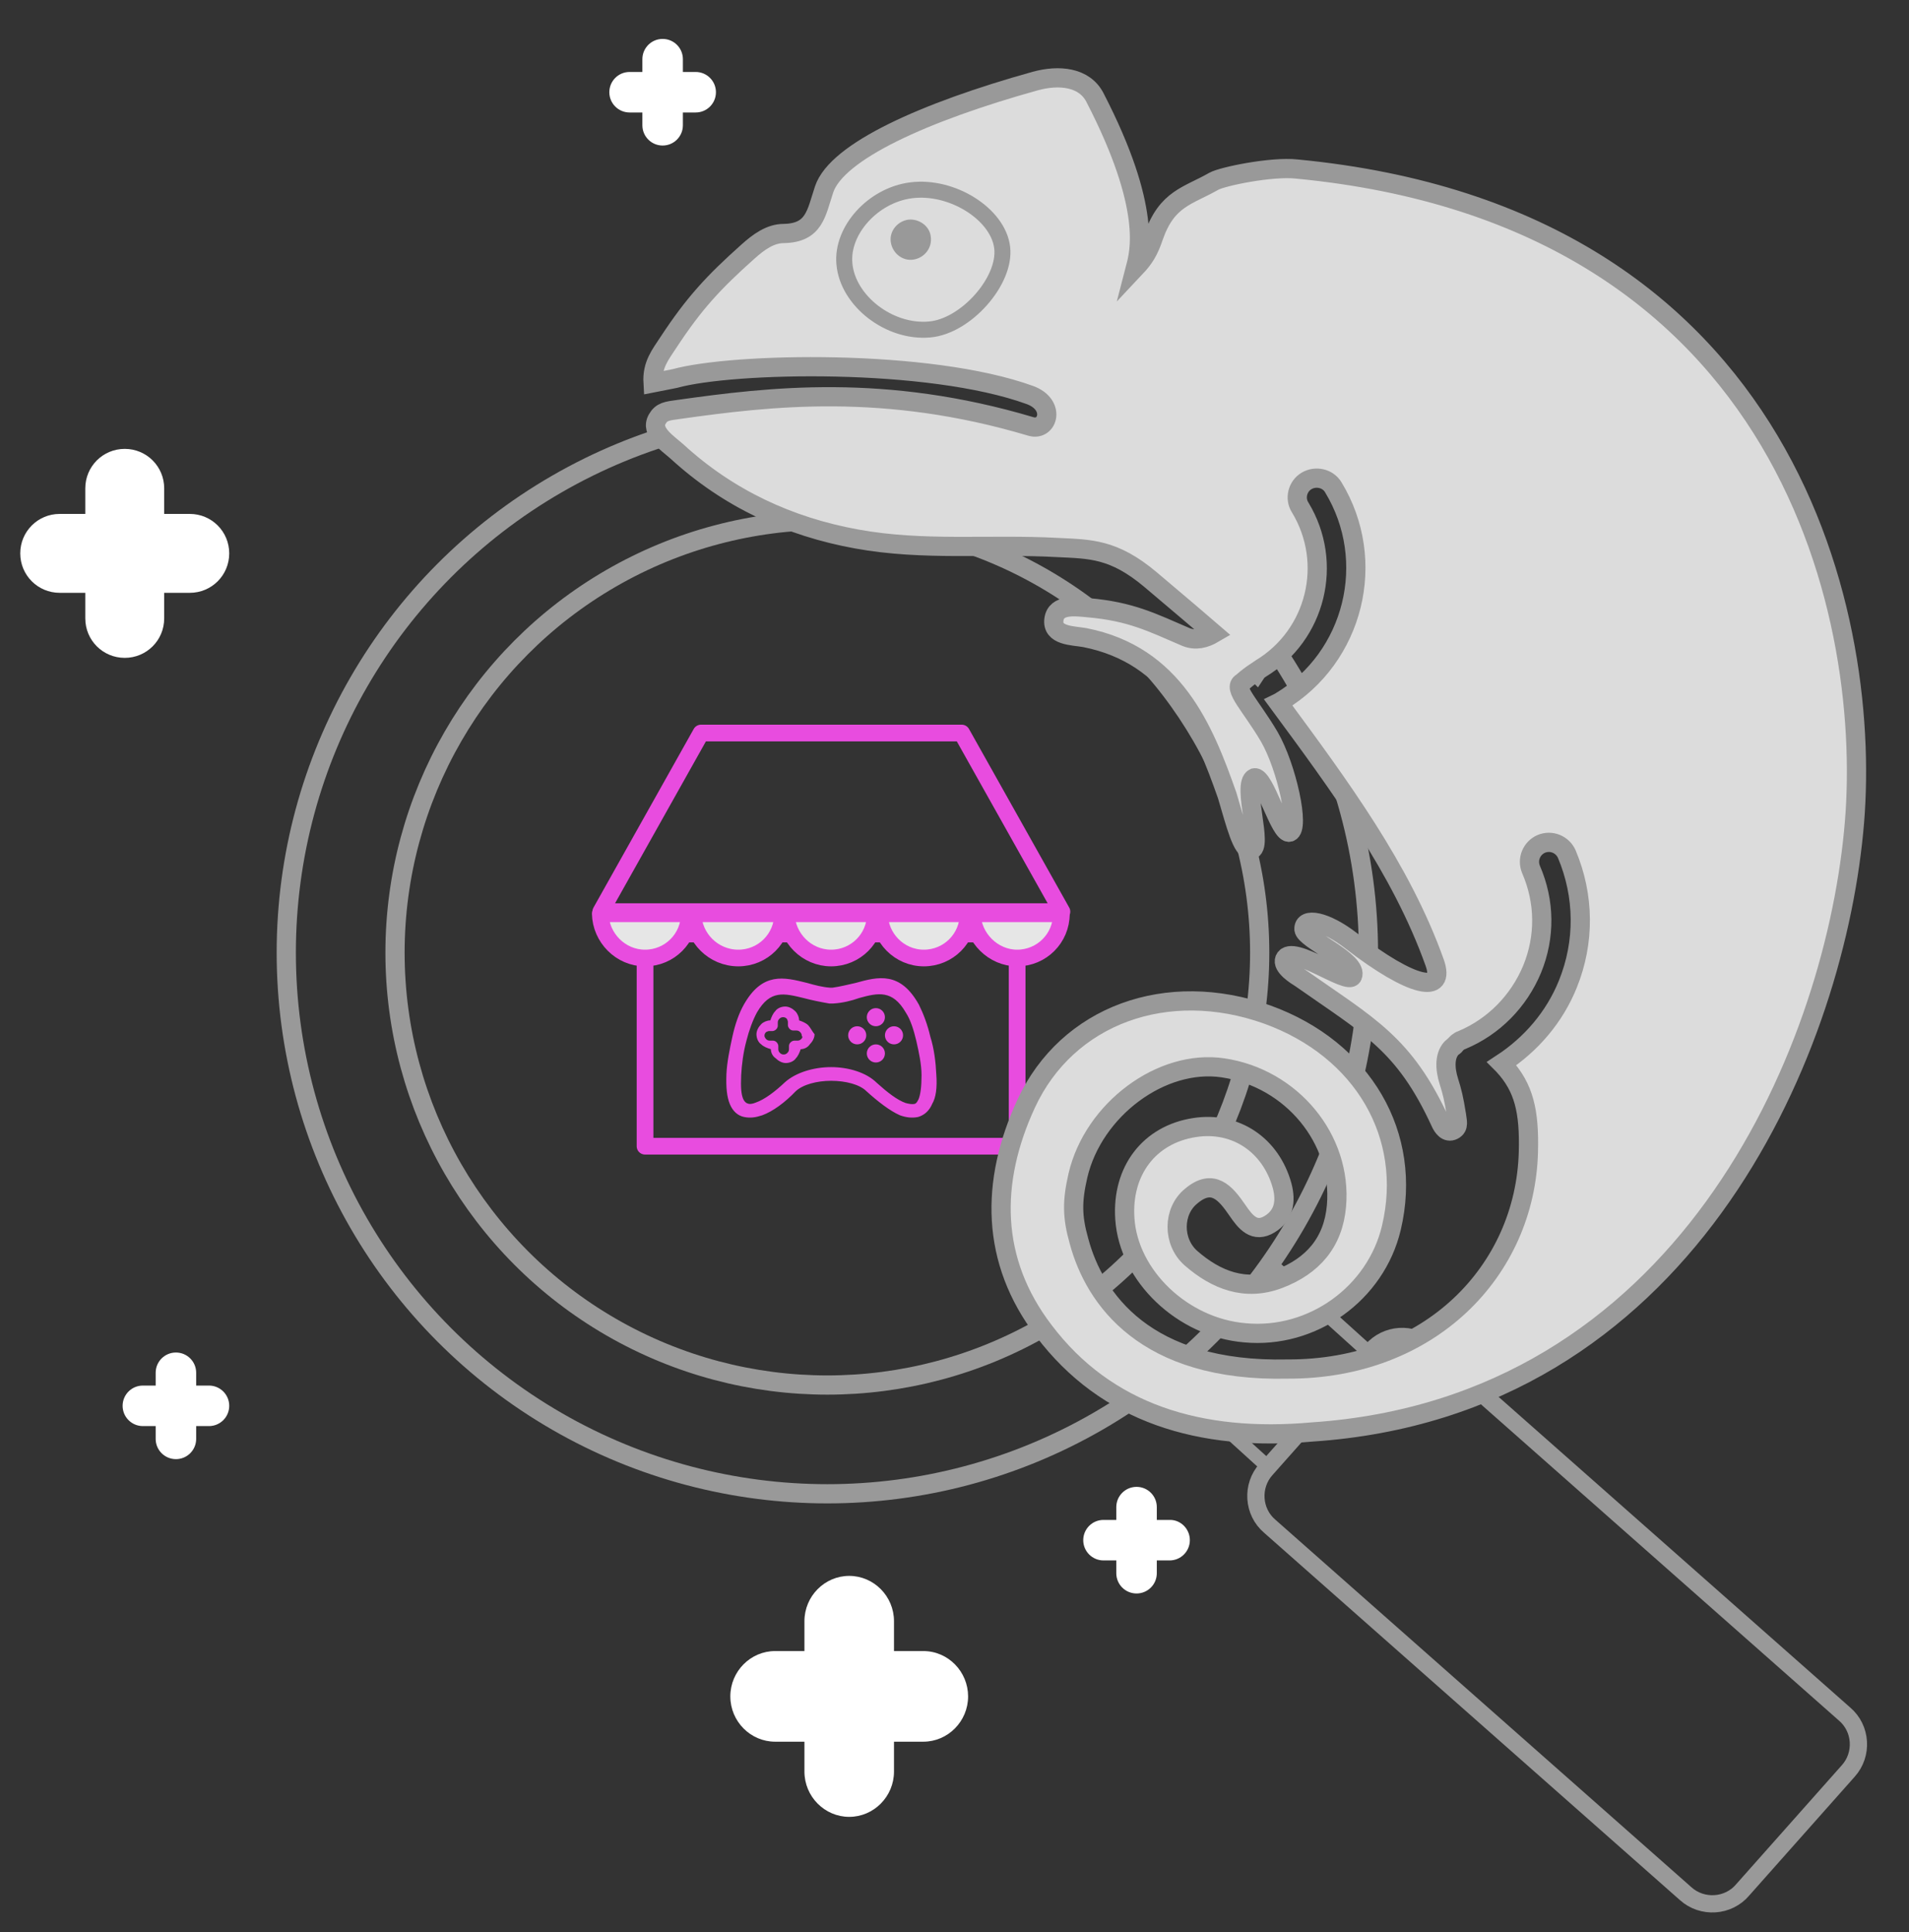
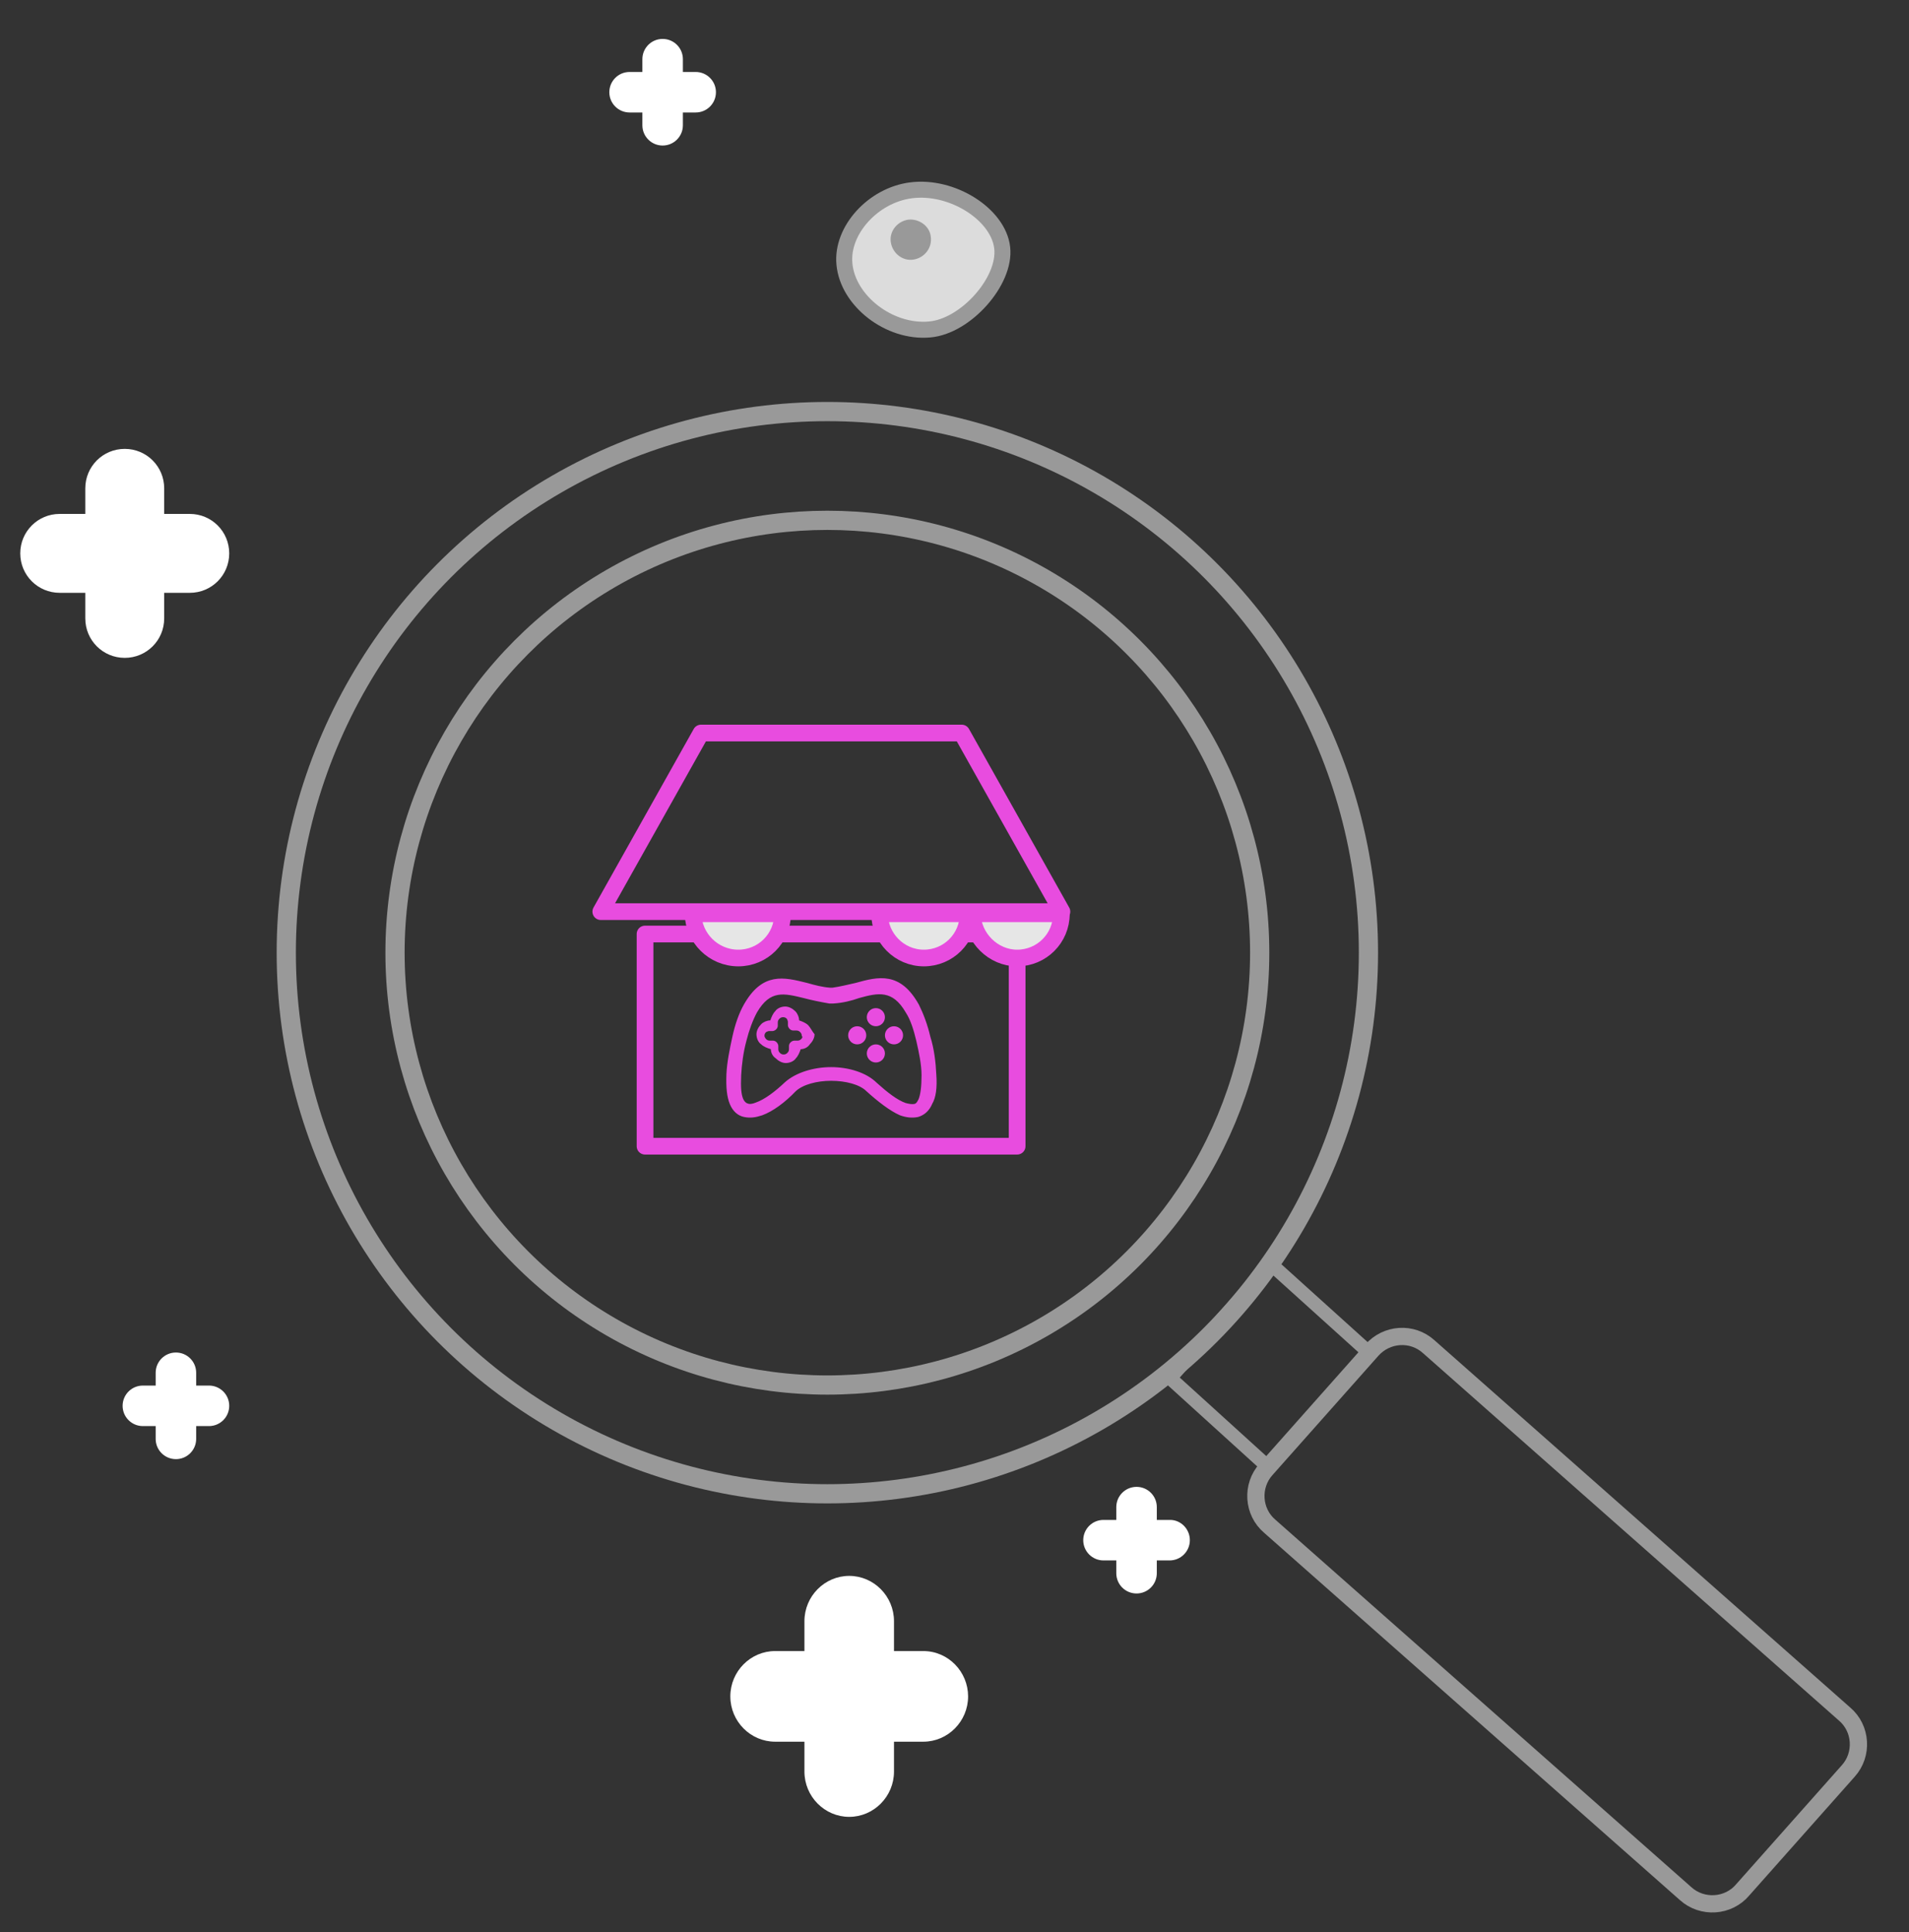
<svg xmlns="http://www.w3.org/2000/svg" version="1.1" id="圖層_1" x="0px" y="0px" viewBox="0 0 358.1 362.4" style="enable-background:new 0 0 358.1 362.4;" xml:space="preserve">
  <rect x="0" y="0" width="358.1" height="362.4" fill="#333333" stroke="none" />
  <style type="text/css">
	.st0{fill:none;stroke:#999999;stroke-width:3.605;stroke-miterlimit:10;}
	.st1{fill:none;stroke:#999999;stroke-width:2.576;stroke-miterlimit:10;}
	.st2{fill:none;stroke:#999999;stroke-width:3.237;stroke-miterlimit:10;}
	.st3{fill:#FFFFFF;}
	.st4{fill:none;stroke:#E84CDF;stroke-width:3.135;stroke-linejoin:round;stroke-miterlimit:10;}
	.st5{fill:#E6E6E6;stroke:#E84CDF;stroke-width:3.125;stroke-linejoin:round;stroke-miterlimit:10;}
	.st6{fill:#E84CDF;stroke:#E84CDF;stroke-width:1.067;stroke-miterlimit:10;}
	.st7{fill:#E84CDF;}
	.st8{fill:#DCDCDC;stroke:#999999;stroke-width:3.605;stroke-miterlimit:10;}
	.st9{fill:#DCDCDC;stroke:#999999;stroke-width:3;stroke-miterlimit:10;}
	.st10{fill-rule:evenodd;clip-rule:evenodd;fill:#999999;}
</style>
  <circle class="st0" cx="155.2" cy="178.7" r="101.5" />
  <g>
    <polygon class="st1" points="256.9,253.8 237.9,275.2 219.5,258.5 238.4,237.1  " />
    <path class="st2" d="M257.3,253.3l-19.8,22.3c-2.8,3.1-2.5,8,0.7,10.7l78,68.9c3.1,2.8,8,2.5,10.7-0.7l19.8-22.3   c2.8-3.1,2.5-8-0.7-10.7l-78-68.9C264.9,249.8,260.1,250.1,257.3,253.3z" />
  </g>
  <path class="st3" d="M173.2,309.7h-5.5v-5.6c0-4.7-3.8-8.5-8.4-8.5c-4.6,0-8.4,3.8-8.4,8.5v5.6h-5.5c-4.6,0-8.4,3.8-8.4,8.5  s3.8,8.5,8.4,8.5h5.5v5.6c0,4.7,3.8,8.5,8.4,8.5c4.6,0,8.4-3.8,8.4-8.5v-5.6h5.5c4.6,0,8.4-3.8,8.4-8.5  C181.6,313.6,177.9,309.7,173.2,309.7z" />
  <path class="st3" d="M39.2,259.9h-2.4v-2.4c0-2.1-1.7-3.8-3.8-3.8s-3.8,1.7-3.8,3.8v2.4h-2.4c-2.1,0-3.8,1.7-3.8,3.8  s1.7,3.8,3.8,3.8h2.4v2.4c0,2.1,1.7,3.8,3.8,3.8s3.8-1.7,3.8-3.8v-2.4h2.4c2.1,0,3.8-1.7,3.8-3.8S41.3,259.9,39.2,259.9z" />
  <path class="st3" d="M219.5,285.1H217v-2.4c0-2.1-1.7-3.8-3.8-3.8s-3.8,1.7-3.8,3.8v2.4H207c-2.1,0-3.8,1.7-3.8,3.8s1.7,3.8,3.8,3.8  h2.4v2.4c0,2.1,1.7,3.8,3.8,3.8s3.8-1.7,3.8-3.8v-2.4h2.4c2.1,0,3.8-1.7,3.8-3.8S221.5,285.1,219.5,285.1z" />
-   <path class="st3" d="M279.5,65.2h-2.4v-2.4c0-2.1-1.7-3.8-3.8-3.8s-3.8,1.7-3.8,3.8v2.4h-2.4c-2.1,0-3.8,1.7-3.8,3.8  s1.7,3.8,3.8,3.8h2.4v2.4c0,2.1,1.7,3.8,3.8,3.8s3.8-1.7,3.8-3.8v-2.4h2.4c2.1,0,3.8-1.7,3.8-3.8S281.6,65.2,279.5,65.2z" />
  <path class="st3" d="M130.5,13.5h-2.4v-2.4c0-2.1-1.7-3.8-3.8-3.8s-3.8,1.7-3.8,3.8v2.4h-2.4c-2.1,0-3.8,1.7-3.8,3.8  s1.7,3.8,3.8,3.8h2.4v2.4c0,2.1,1.7,3.8,3.8,3.8s3.8-1.7,3.8-3.8v-2.4h2.4c2.1,0,3.8-1.7,3.8-3.8S132.6,13.5,130.5,13.5z" />
  <path class="st3" d="M35.6,96.4h-4.8v-4.8c0-4.1-3.3-7.4-7.4-7.4S16,87.5,16,91.6v4.8h-4.8c-4.1,0-7.4,3.3-7.4,7.4s3.3,7.4,7.4,7.4  H16v4.8c0,4.1,3.3,7.4,7.4,7.4s7.4-3.3,7.4-7.4v-4.8h4.8c4.1,0,7.4-3.3,7.4-7.4S39.7,96.4,35.6,96.4z" />
  <circle class="st0" cx="155.2" cy="178.7" r="81.1" />
  <g>
    <rect x="121" y="175.2" class="st4" width="69.8" height="39.8" />
    <polygon class="st4" points="199.2,171 112.7,171 131.5,137.5 180.4,137.5  " />
    <g>
-       <path class="st5" d="M121,179.7c4.6,0,8.3-3.7,8.3-8.3h-16.7C112.7,175.9,116.4,179.7,121,179.7z" />
-     </g>
+       </g>
    <g>
      <path class="st5" d="M138.5,179.7c4.6,0,8.3-3.7,8.3-8.3H130C130.1,175.9,133.8,179.7,138.5,179.7z" />
    </g>
    <g>
-       <path class="st5" d="M155.9,179.7c4.6,0,8.3-3.7,8.3-8.3h-16.7C147.6,175.9,151.3,179.7,155.9,179.7z" />
-     </g>
+       </g>
    <g>
      <path class="st5" d="M173.3,179.7c4.6,0,8.3-3.7,8.3-8.3H165C165,175.9,168.7,179.7,173.3,179.7z" />
    </g>
    <g>
      <path class="st5" d="M190.8,179.7c4.6,0,8.3-3.7,8.3-8.3h-16.7C182.5,175.9,186.3,179.7,190.8,179.7z" />
    </g>
  </g>
  <g>
    <g>
      <g>
        <path class="st6" d="M175.1,201.5c-0.1-2.2-0.4-4.7-1.1-6.9c-0.5-2.2-1.3-4.3-2.1-5.9c-3.3-5.9-7-5-11.3-3.8     c-1.4,0.3-2.9,0.7-4.4,0.9h-0.5c-1.5-0.1-3-0.5-4.4-0.9c-4.4-1.1-8-2-11.3,3.8c-0.9,1.6-1.6,3.6-2.1,5.9c-0.5,2.3-1,4.7-1.1,6.9     c-0.1,2.5,0.1,4.2,0.6,5.4s1.3,1.9,2.3,2.1c1,0.2,1.9,0.1,3.1-0.3c1.9-0.7,4.1-2.3,6.1-4.4c1.5-1.4,4.3-2.1,7-2.1     c2.8,0,5.6,0.7,7,2.1c2.1,1.9,4.3,3.6,6.1,4.4c1.1,0.4,2.1,0.5,3.1,0.3c1-0.3,1.8-1,2.3-2.2C175,205.8,175.3,204.1,175.1,201.5z      M172.8,206.4c-0.3,0.6-0.6,1.1-1.2,1.2c-0.5,0.1-1.2,0-1.9-0.2c-1.7-0.6-3.6-2.1-5.6-3.9c-1.8-1.8-5-2.8-8.2-2.8s-6.4,1-8.3,2.7     c-1.9,1.8-3.9,3.3-5.6,3.9c-0.7,0.3-1.4,0.4-1.9,0.2c-0.4-0.1-0.9-0.5-1.2-1.2c-0.4-1-0.5-2.3-0.4-4.6c0.1-2,0.4-4.4,1-6.6     c0.5-2,1.2-3.9,2-5.4c2.7-4.7,5.7-3.9,9.4-3c1.5,0.4,3,0.7,4.7,1c0,0,0,0,0.1,0h0.5c0,0,0,0,0.1,0c1.7-0.1,3.3-0.5,4.7-1     c3.6-1,6.7-1.7,9.4,3c0.9,1.4,1.5,3.3,2,5.4c0.5,2.2,1,4.5,1,6.6C173.4,203.9,173.2,205.4,172.8,206.4z" />
      </g>
    </g>
    <g>
      <g>
        <path class="st7" d="M151.6,192.3c-0.4-0.4-1.1-0.7-1.7-0.9c0-0.6-0.3-1.3-0.7-1.7l0,0c-0.5-0.5-1.2-0.9-1.9-0.9     s-1.5,0.3-1.9,0.9c-0.4,0.4-0.7,1.1-0.9,1.7c-0.6,0-1.3,0.3-1.7,0.7l0,0c-0.5,0.5-0.9,1.2-0.9,1.9s0.3,1.5,0.9,1.9     c0.4,0.4,1.1,0.7,1.8,0.9c0,0.6,0.3,1.3,0.9,1.7c0.5,0.5,1.2,0.9,1.9,0.9s1.5-0.3,1.9-0.9c0.4-0.4,0.7-1.1,0.9-1.7     c0.6,0,1.3-0.3,1.7-0.9c0.5-0.5,0.9-1.2,0.9-1.9C152.3,193.4,152,192.7,151.6,192.3z M150.3,194.9c-0.2,0.2-0.4,0.3-0.7,0.3H149     c-0.4,0-1,0.4-1,1v0.6c0,0.3-0.1,0.5-0.3,0.7s-0.4,0.3-0.7,0.3s-0.5-0.1-0.7-0.3s-0.3-0.4-0.3-0.7v-0.6c0-0.4-0.4-1-1-1h-0.6     c-0.3,0-0.5-0.1-0.7-0.3c-0.1-0.1-0.3-0.4-0.3-0.6c0-0.3,0.1-0.5,0.3-0.7l0,0c0.2-0.1,0.4-0.2,0.6-0.2h0.6c0.4,0,1-0.4,1-1v-0.6     c0-0.3,0.1-0.5,0.3-0.7s0.4-0.3,0.7-0.3s0.5,0.1,0.7,0.3l0,0c0.1,0.2,0.2,0.4,0.2,0.6v0.6c0,0.4,0.4,1,1,1h0.6     c0.3,0,0.5,0.1,0.7,0.3s0.3,0.4,0.3,0.7C150.6,194.5,150.5,194.7,150.3,194.9z" />
      </g>
    </g>
    <g>
      <g>
        <circle class="st7" cx="164.3" cy="190.8" r="1.7" />
      </g>
    </g>
    <g>
      <g>
        <circle class="st7" cx="164.3" cy="197.6" r="1.7" />
      </g>
    </g>
    <g>
      <g>
        <circle class="st7" cx="160.8" cy="194.2" r="1.7" />
      </g>
    </g>
    <g>
      <g>
        <circle class="st7" cx="167.7" cy="194.2" r="1.7" />
      </g>
    </g>
  </g>
  <g>
    <g>
      <g>
-         <path class="st8" d="M243.2,31.7c-4.7-0.5-13.9,1.4-15.5,2.3c-4.9,2.8-8.8,3.2-11.3,10.4c-0.9,2.7-1.8,4.1-3.4,5.8     c0.7-2.7,3.2-11-7.6-31.9c-2-3.9-6.8-4.3-11.2-3.1C173.4,21,157,28.4,154.6,35.5c-1.5,4.5-1.8,8.2-7.6,8.3     c-2.5,0-4.7,1.6-6.7,3.4c-6.5,5.8-10.1,9.7-14.9,17c-1.5,2.3-3.1,4.2-2.9,7.6c2-0.4,3.2-0.6,4.1-0.8c10.8-3,47.6-3.8,66.6,3.1     c4.9,1.8,3.4,6.8,0.2,5.9c-27.5-8.2-49-5.6-66.1-3.2c-2.2,0.3-3.2,0.4-4,1.8c-1.4,2.4,1.9,4.5,3.7,6.1c9.6,8.8,21,14.1,33.7,16.4     c12.6,2.3,24.9,0.9,37.7,1.6c6.1,0.3,10.5,0.2,17.4,6c4.5,3.8,11.1,9.4,11.9,10.1c-1.7,1-3.4,1.4-5.2,0.7     c-6.5-2.8-10.4-4.8-18.3-5.5c-2.3-0.2-6.1-0.8-6.5,2.2c-0.4,3.1,3.5,3,5.8,3.4c16.7,3.3,22.3,17.1,26.7,29.6     c1.6,5.4,2.8,10.3,4.4,10.2c2.6-0.1-1.8-12.4,0.7-13.5c1.9-0.4,4.8,10.7,6.6,10.2c2-0.6-0.5-12.2-3.8-17.9     c-3.4-5.8-7-9.2-5.1-10.2c0.9-0.8,1.7-1.4,2.6-2l0.1,0.1c0.2-0.3,0.5-0.5,0.8-0.7c10.4-6.3,13.7-19.8,7.4-30.2     c-1.1-1.7-0.5-4,1.2-5s4-0.5,5,1.2c8.4,13.8,3.9,31.9-9.9,40.2c-0.1,0.1-0.2,0.1-0.4,0.2c11.5,15.6,23,31.1,29.3,48.7     c2.2,6.1-4.2,4.8-15.6-4c-4.9-3.8-9-4.5-8.9-2.2c0.1,1.9,10.3,6,9.1,8.8c-0.8,1.8-11.4-6.1-12.7-3.2c-0.6,1.4,2.2,3.1,3,3.6     c12.8,9,19.4,12.2,26.2,27c0.4,0.9,1.2,2.1,2.4,1.5c1.2-0.6,0.7-1.8,0.6-2.9c-0.5-3.1-0.8-4.3-1.4-6.2c-0.8-2.5-0.9-5.2,0.8-6.6     c0.1,0,0.2-0.1,0.2-0.1c0.4-0.5,0.8-0.9,1.4-1.1c6-2.5,10.7-7.3,13.2-13.3c2.5-6.1,2.4-12.7-0.2-18.7c-0.8-1.9,0.1-4,1.9-4.8     c1.9-0.8,4,0.1,4.8,1.9c3.3,7.8,3.4,16.5,0.2,24.4c-2.5,6.2-6.9,11.3-12.4,14.9c0.1,0.1,0.2,0.2,0.3,0.3     c3.9,4.2,4.9,8.7,4.7,16.3c-0.6,22.3-18.5,40.8-45.2,40.7c-26.7,0.6-36.2-13.2-39.1-24c-1.3-4.6-1.3-7.5-0.2-12.3     c2.9-12.4,15.7-21.9,27.2-20.2c12.9,1.9,22.4,13.4,21.3,25.9c-0.6,6.9-4.5,11.3-10.8,13.7s-11.8,0.2-16.5-3.9     c-3.5-3.1-3.4-8.8,0-11.6c4.1-3.5,6.5-0.6,8.7,2.6c1.5,2.2,3.2,4.4,6.1,2.6c2.6-1.6,3.1-4.2,2.3-7.2c-2.1-7.6-8.7-12.1-16.4-10.9     c-8.5,1.3-13.7,8.1-13.1,17.1c0.7,10.7,10.8,20.4,22.5,21.4c12.7,1.2,24.6-7.4,27.5-19.7c4.1-17.3-5.3-33.5-23.3-40     c-18.8-6.7-37.5,0.1-45.2,16.7c-6.8,14.7-6.7,29.5,3.3,42.6c11.7,15.5,29.3,20.9,50.4,19c69.5-4.7,97.4-70.2,101.5-112.5     C351.6,117.2,336.5,40.6,243.2,31.7z" />
-       </g>
+         </g>
    </g>
  </g>
  <path class="st9" d="M174.4,61.8c-7.6,0.7-15.4-5.4-16-12.3c-0.6-6.3,5.4-12.9,12.5-13.8c7.7-1,16.4,4.5,17.1,10.8  C188.7,52.7,181.2,61.2,174.4,61.8z" />
  <g>
    <path class="st10" d="M170.4,41.2c-2.1,0.3-3.6,2.2-3.3,4.2c0.3,2.1,2.2,3.6,4.2,3.3c2.1-0.3,3.6-2.2,3.3-4.3   C174.4,42.4,172.4,41,170.4,41.2z" />
  </g>
</svg>